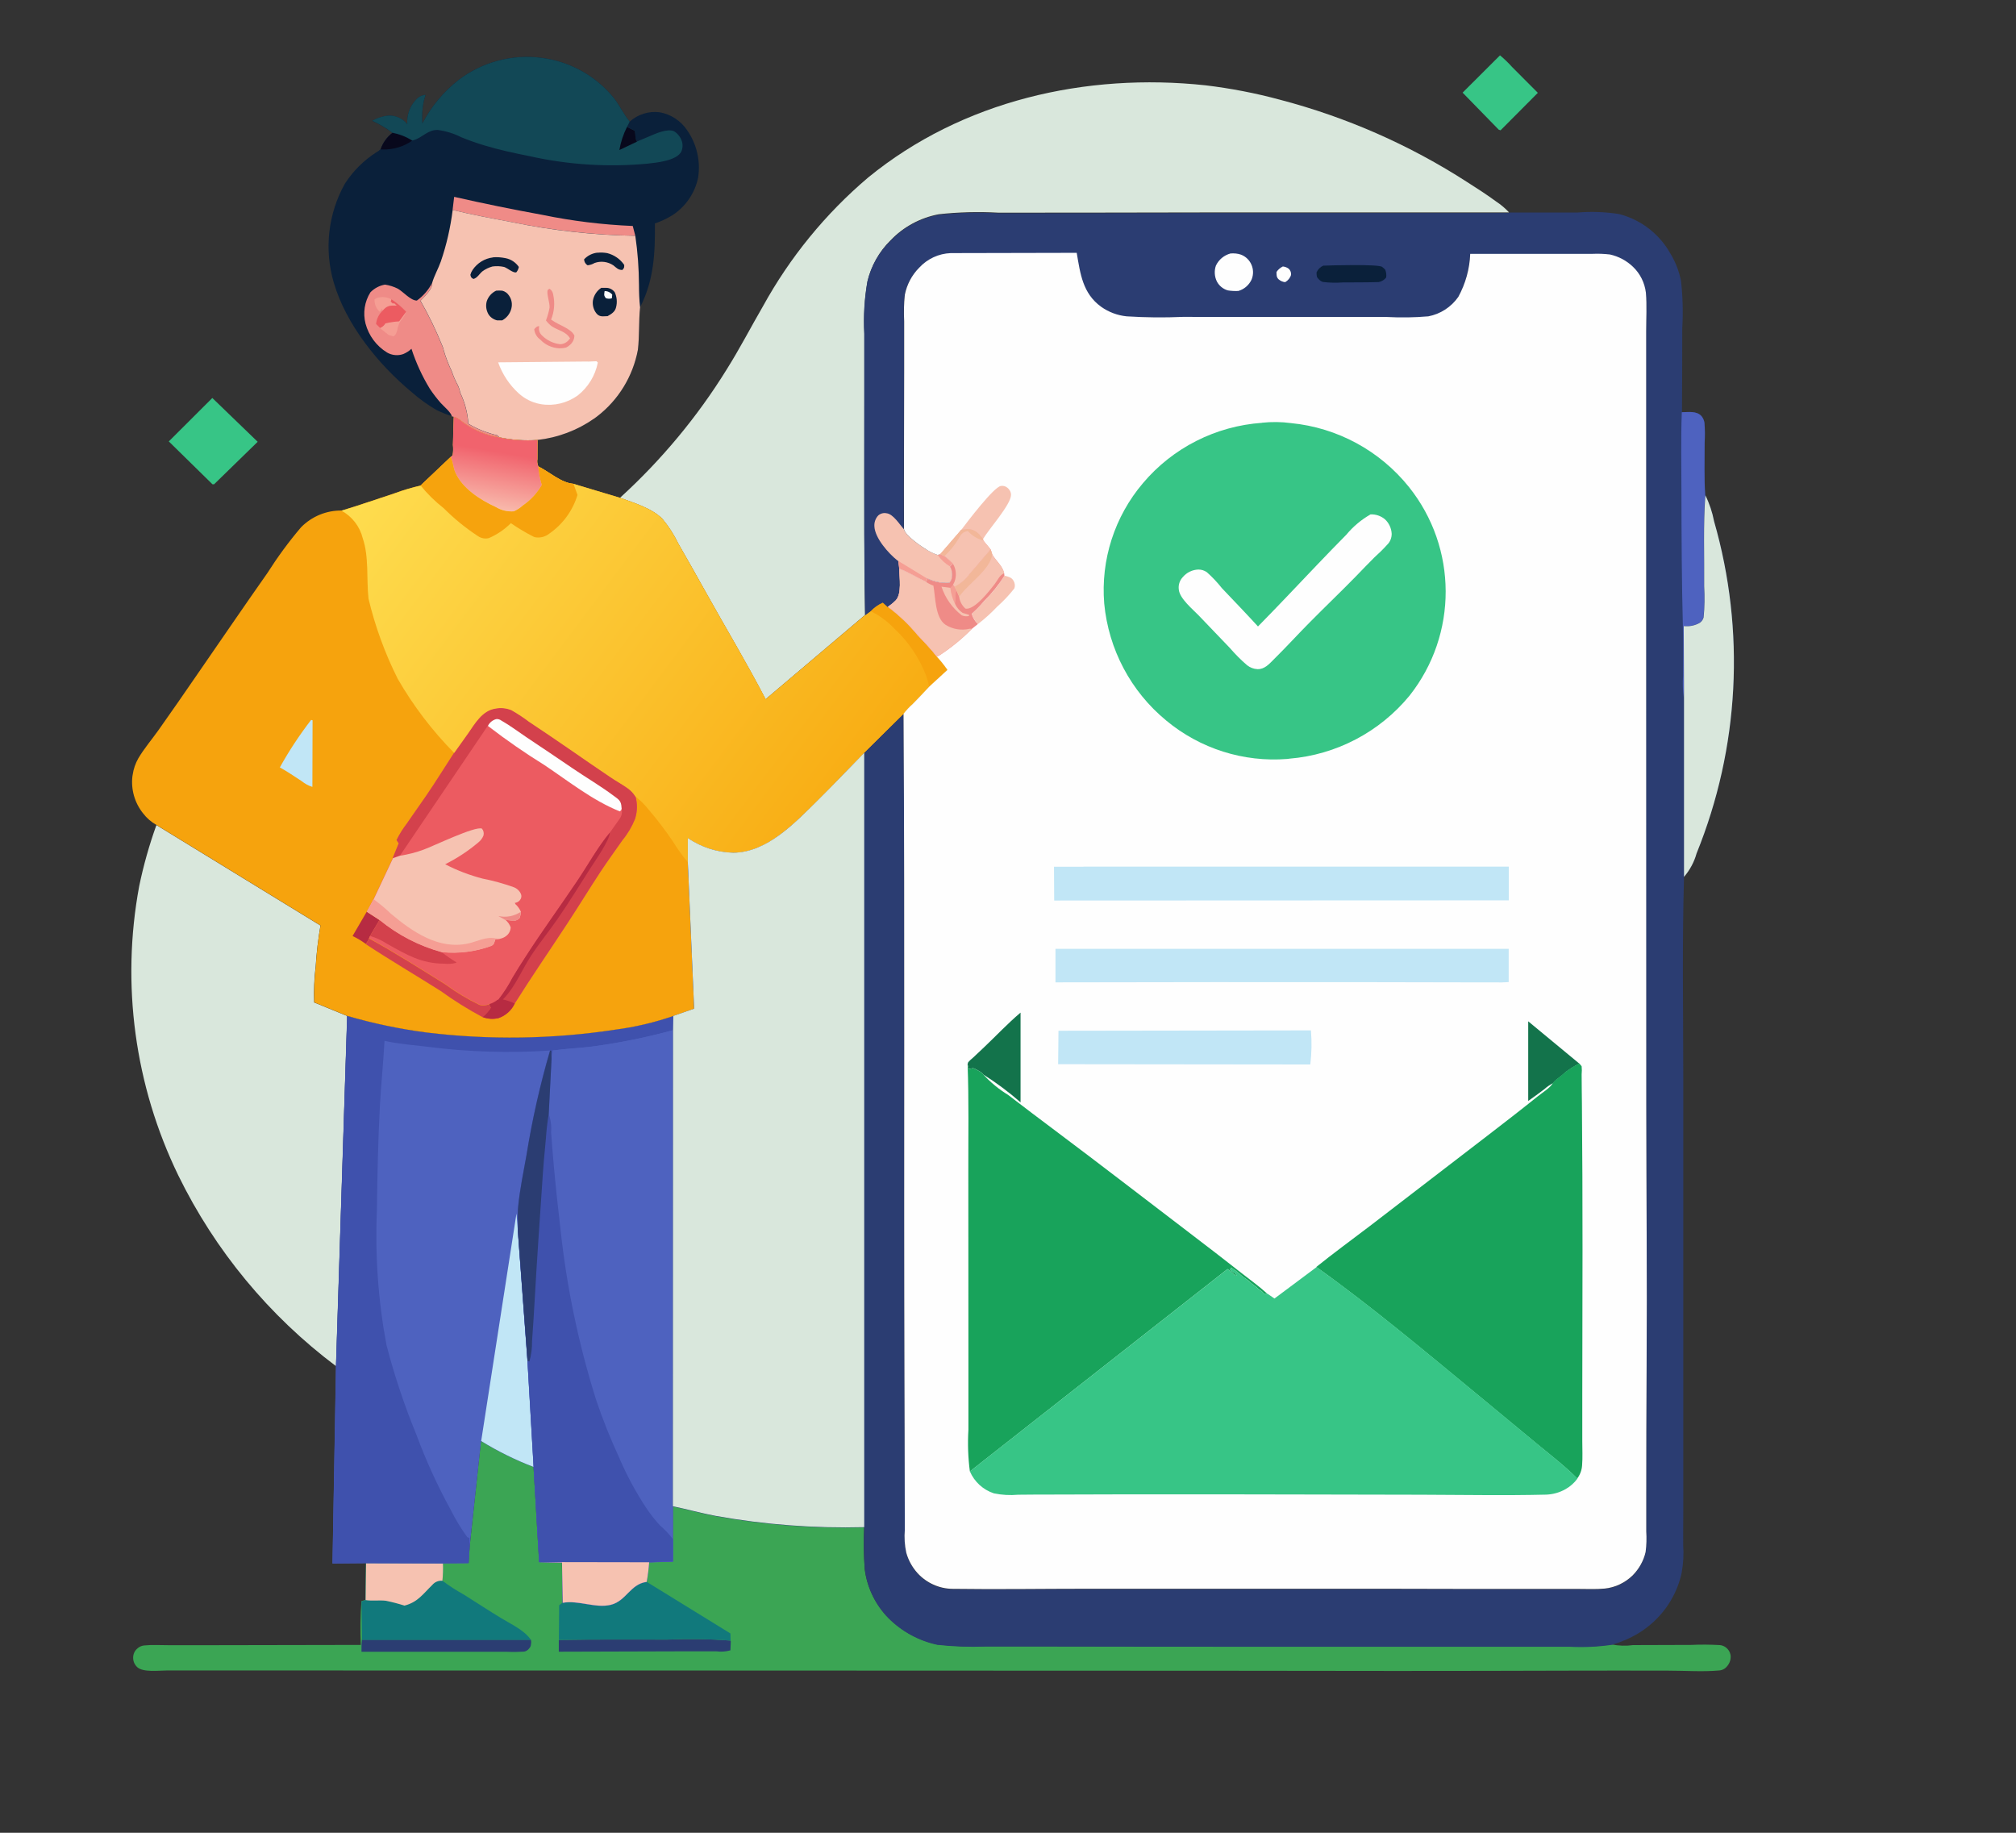
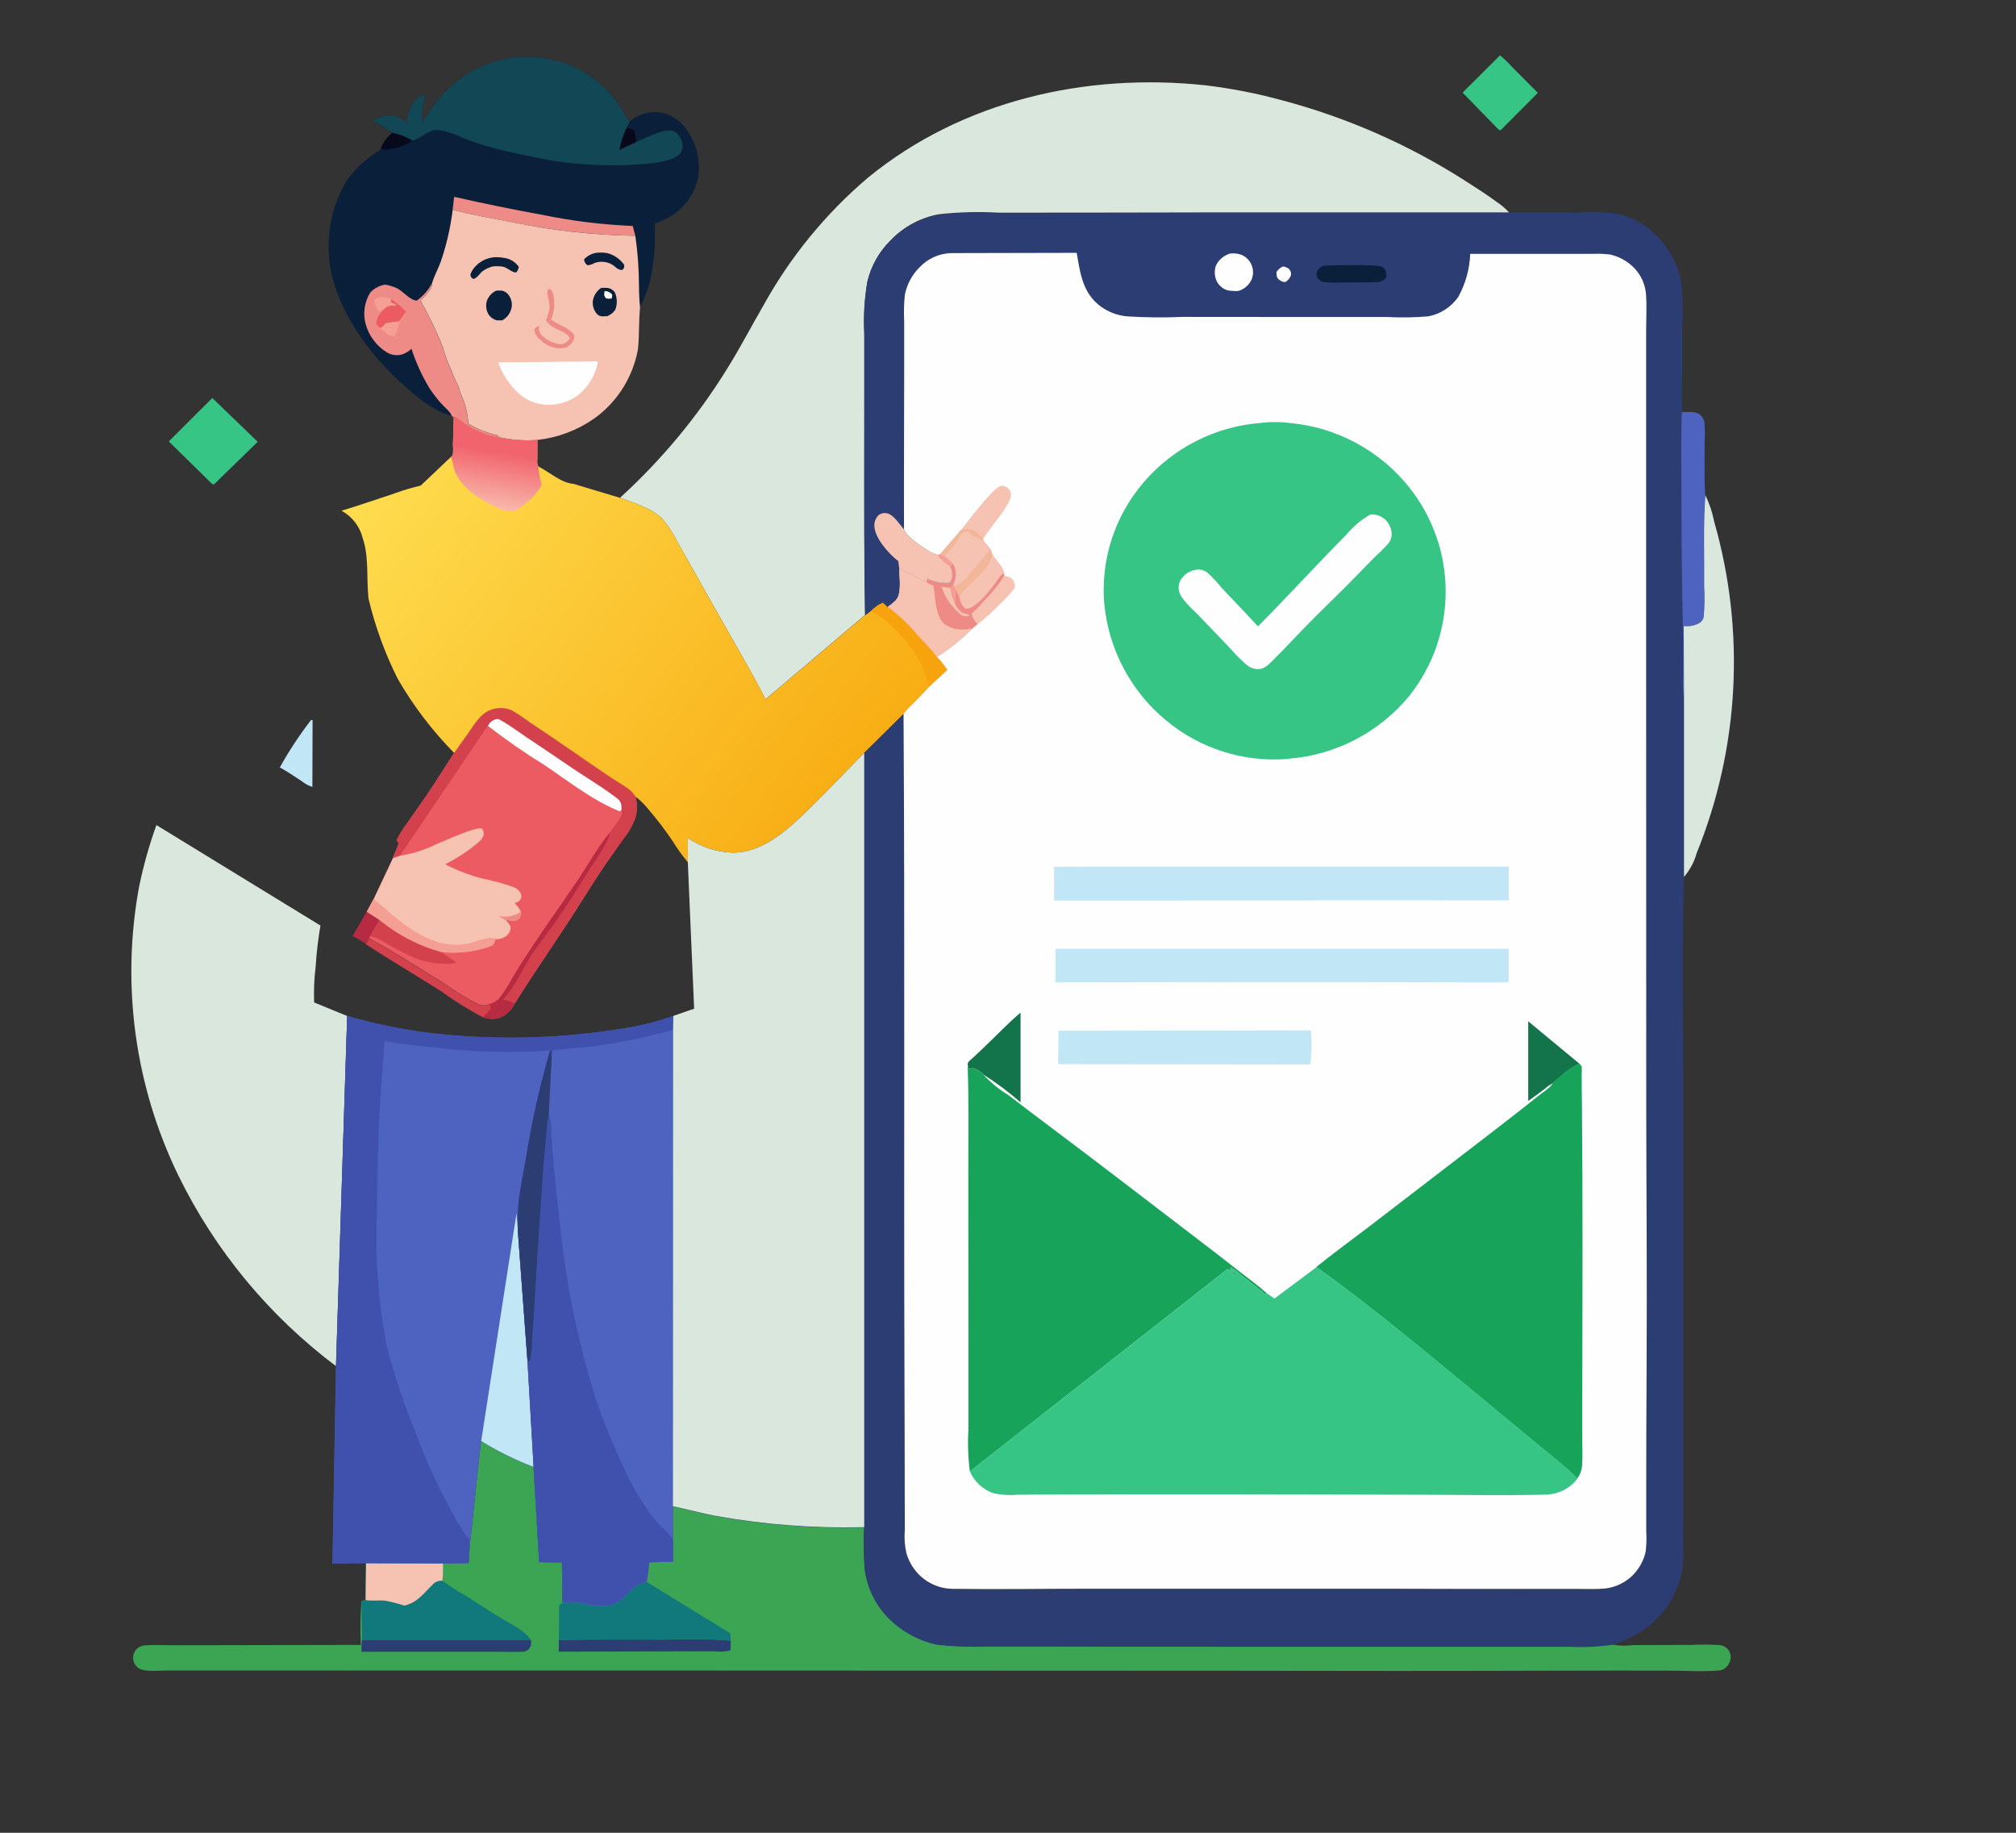
<svg xmlns="http://www.w3.org/2000/svg" id="Layer_1" width="220" height="200" viewBox="0 0 220 200">
  <rect x="0" y="0" width="220" height="200" fill="#333333" stroke="none" />
  <defs>
    <linearGradient id="linear-gradient" x1="-282.04" y1="1064.69" x2="-282.97" y2="1065.2" gradientTransform="translate(18752.04 51827.46) scale(66.14 -48.6)" gradientUnits="userSpaceOnUse">
      <stop offset="0" stop-color="#f8ab11" />
      <stop offset="1" stop-color="#fedc4e" />
    </linearGradient>
    <linearGradient id="linear-gradient-2" x1="-304.84" y1="1081.98" x2="-304.98" y2="1081.13" gradientTransform="translate(3079.98 11204.87) scale(9.92 -10.31)" gradientUnits="userSpaceOnUse">
      <stop offset="0" stop-color="#f1636d" />
      <stop offset="1" stop-color="#fbdfc7" />
    </linearGradient>
  </defs>
  <g id="img">
    <path id="Path_80" d="M163.69,6.04c.47,.39,.91,.81,1.32,1.27,.94,.94,1.88,1.88,2.81,2.82l-4.07,4.09-.2-.07-3.94-4.04,4.08-4.07Z" fill="#37c586" />
    <path id="Path_81" d="M23.17,43.43l4.95,4.78-4.76,4.64h-.17s-4.77-4.68-4.77-4.68l4.75-4.74Z" fill="#37c586" />
    <path id="Path_82" d="M17.06,90.03l17.91,10.97c-.25,1.47-.43,2.95-.52,4.44-.16,1.31-.22,2.63-.17,3.95l3.61,1.48-1.22,38.21c-7.3-5.48-13.2-12.61-17.21-20.81-4.76-9.8-6.26-20.86-4.27-31.57,.47-2.27,1.1-4.5,1.88-6.67Z" fill="#d9e7dc" />
    <path id="Path_83" d="M52.5,157.24c1.81,1.12,3.73,2.07,5.72,2.83l.61,10.39,2.49,.05,.07,4.39c1.73-.31,3.58,.64,5.25,.22,1.69-.42,2.13-2.28,3.91-2.5,.13-.71,.22-1.42,.27-2.14l2.6-.08v-6.04c1.57,.31,3.1,.76,4.67,1.05,5.35,.96,10.78,1.37,16.21,1.23-.07,1.52-.05,3.04,.06,4.55,.25,2.03,1.17,3.93,2.61,5.38,1.46,1.45,3.3,2.45,5.31,2.88,1.73,.19,3.46,.26,5.2,.19,2.43,0,4.86,0,7.29,0,8.13,0,16.27,.01,24.4,.02,8.33,0,16.67,0,25.01,0,2.37,0,4.73,0,7.09,0,1.54,.08,3.08,0,4.61-.21,.77,.15,1.55,.18,2.33,.07,2.11-.01,4.22-.02,6.33-.02,1.05-.05,2.1-.04,3.15,.02,.23,.02,.45,.11,.63,.24,.28,.2,.47,.5,.53,.84,.06,.44-.08,.89-.38,1.23-.21,.27-.53,.44-.88,.46-1.78,.16-3.7,.02-5.49,.02-3.63-.01-7.26-.01-10.89,0-12.55,.04-25.09,.04-37.64,.01-38.45-.02-76.9-.03-115.35-.03-.87,0-2.6,.23-3.24-.36-.28-.26-.45-.62-.45-1.01-.01-.39,.15-.76,.44-1.01,.2-.2,.47-.32,.75-.35,.86-.09,1.78-.03,2.65-.03h4.95s16.05-.03,16.05-.03c-.07-1.59-.05-3.19,.07-4.78l.44-.14,.05-4.03,8.4,.02,2.81-.02,.12-1.88,1.23-11.45Z" fill="#3ba554" />
    <path id="Path_84" d="M60.99,178.96c3.95-.07,7.9-.04,11.84-.04,2.3-.1,4.6-.07,6.9,.11l.02,.09-.04,.97c-.5,.14-1.01,.18-1.52,.11h-3.51c-4.57,.01-9.13,.02-13.7,.04v-1.26Z" fill="#2b3d72" />
    <path id="Path_85" d="M39.5,178.93h18.43s.04,.24,.04,.24c-.04,.38-.01,.5-.28,.78-.13,.15-.31,.25-.5,.28-.61,.04-1.22,.05-1.83,.02-1.21,0-2.41,0-3.62,0h-12.29c-.01-.44,0-.87,.05-1.31Z" fill="#2b3d72" />
    <path id="Path_86" d="M61.4,174.89c1.73-.31,3.58,.64,5.25,.22,1.69-.42,2.13-2.28,3.91-2.5l9.15,5.64,.02,.77c-2.3-.17-4.6-.21-6.9-.11-3.95,0-7.9-.03-11.84,.04l.03-3.78,.38-.29Z" fill="#11797c" />
    <path id="Path_87" d="M39.94,170.57l8.4,.02c.03,.64,0,1.28-.06,1.91,.74,.56,1.53,1.06,2.34,1.51,1.36,.86,2.71,1.74,4.09,2.58,1.08,.66,2.5,1.29,3.23,2.36h-18.43s-.06-4.2-.06-4.2l.44-.14,.05-4.04Z" fill="#11797c" />
    <path id="Path_88" d="M39.94,170.57l8.4,.02c.03,.64,0,1.28-.06,1.91-.42-.04-.83,.13-1.1,.45-1.02,.99-1.59,1.89-3.04,2.26-.67-.21-1.35-.39-2.04-.53-.72-.08-1.48,.04-2.2-.07l.05-4.04Z" fill="#f6c2b1" />
    <path id="Path_91" d="M46.09,13.48c.96-1.85,2.31-3.47,3.96-4.76,2.58-1.96,5.83-2.83,9.04-2.41,3.09,.39,5.91,1.95,7.88,4.36,.63,.8,1.05,1.73,1.68,2.51l.07,.09c.89-.8,2.08-1.17,3.27-1.02,1.23,.22,2.31,.93,3,1.97,1.04,1.49,1.47,3.33,1.2,5.13-.34,1.69-1.35,3.18-2.79,4.12-.61,.38-1.25,.68-1.93,.91,.03,3.23-.11,6.22-1.62,9.15-.16,1.54-.06,3.11-.24,4.63-.54,2.89-2.12,5.48-4.45,7.27l-.33,.24c-1.83,1.28-3.96,2.08-6.18,2.33-1.4,.1-2.8,0-4.16-.29-1.34-.21-2.62-.72-3.73-1.49-.42-.27-.74-.66-1.24-.75l-.21-.06c-.59-.18-1.15-.41-1.7-.68-.96-.56-1.87-1.22-2.7-1.95-3.64-3.03-7.14-7.35-8.49-11.95-1.06-3.62-.62-7.51,1.22-10.79,.88-1.37,2.05-2.54,3.43-3.42,.17-.09,.33-.21,.47-.35,.24-.71,.69-1.33,1.28-1.78-.68-.51-1.42-.95-2.2-1.3,.56-.33,1.18-.52,1.82-.57,.78-.02,1.52,.33,2.01,.94-.08-.96,.25-1.91,.9-2.62,.27-.34,.66-.55,1.09-.58l-.19,.65c-.17,.81-.22,1.63-.16,2.45Z" fill="#0a203a" />
    <path id="Path_92" d="M42.81,14.5c.77,.14,1.51,.43,2.17,.85-.92,.64-2.02,.98-3.15,.96h-.18s-.11-.02-.11-.02c.24-.71,.69-1.33,1.28-1.78Z" fill="#08081c" />
    <path id="Path_93" d="M49.56,21.48c3.21,.73,6.41,1.38,9.65,1.97,3.24,.67,6.53,1.07,9.84,1.21l.28,1.07c-4.53-.08-9.04-.58-13.48-1.49-2.17-.41-4.31-.8-6.46-1.33l.17-1.42Z" fill="#ef8b87" />
    <path id="Path_94" d="M42.02,31.06c.48,.07,.95,.22,1.39,.44,.59,.33,1.4,1.3,2.08,1.3,.7-.5,1.27-1.16,1.66-1.92,.04,.54-.43,1.05-.77,1.43l-.5,.52c.9,1.57,1.69,3.21,2.37,4.89l.07,.18c.05,.1,.08,.21,.09,.32,.23,.8,.53,1.57,.89,2.32,.17,.51,.38,1,.64,1.48,.13,.26,.22,.54,.27,.83,.51,1.06,.82,2.22,.89,3.4,.59,.35,1.22,.65,1.87,.88,.41,.15,.84,.28,1.27,.37l.24,.23c-1.34-.21-2.62-.72-3.73-1.49-.42-.27-.74-.66-1.24-.75l-.21-.06c-.05-.41-.89-1.1-1.2-1.45-.43-.49-.83-1.01-1.19-1.55-.84-1.37-1.51-2.84-2.01-4.37-.26,.25-.57,.44-.9,.58-.58,.2-1.23,.14-1.76-.17-1.16-.71-2-1.84-2.35-3.15-.3-1.16-.11-2.4,.53-3.42,.43-.44,.99-.74,1.59-.84Z" fill="#ef8b87" />
    <path id="Path_95" d="M41.77,33.88l-.09-.2c-.06,.13-.14,.24-.25,.33-.38-.34-.58-.83-.56-1.34,.11-.08,.23-.14,.35-.18l.1-.02c.47-.11,.97-.04,1.39,.2l-.08,.26,.21,.2,.17-.02,.28,.26c-.61,0-.97-.05-1.41,.4l-.12,.13Z" fill="#f59e94" />
    <path id="Path_96" d="M43.55,35.06l.76-1.04c-.17,.57-.53,.81-.76,1.3-.1,.26-.17,.52-.22,.79-.12,.3-.11,.41-.39,.6l-.52-.15-.97-.77c.21-.09,.39-.23,.52-.41l.05-.09c.5-.12,1-.2,1.51-.23Z" fill="#f59e94" />
    <path id="Path_97" d="M42.72,32.66c.59,.39,1.12,.84,1.6,1.36l-.76,1.04c-.51,.04-1.02,.11-1.51,.23l-.05,.09c-.13,.18-.31,.32-.52,.41l-.44-.44c.06-.57,.32-1.09,.74-1.47l.12-.13c.44-.45,.8-.41,1.41-.4l-.28-.26-.17,.02-.21-.2,.07-.26Z" fill="#ec5b61" />
    <path id="Path_98" d="M46.09,13.48c.96-1.85,2.31-3.47,3.96-4.76,2.58-1.96,5.83-2.83,9.04-2.41,3.09,.39,5.91,1.95,7.88,4.36,.63,.8,1.05,1.73,1.68,2.51l.07,.09-.3,.58,.81,.39c.18,.46,0,.76,.27,1.21l1.28-.54c.73-.31,2.03-.93,2.79-.58,.39,.24,.68,.62,.83,1.05,.13,.38,.11,.79-.05,1.16-.51,1-2.7,1.21-3.71,1.32-4.32,.4-8.67,.12-12.9-.83-1.64-.33-3.26-.67-4.87-1.16-.86-.26-1.69-.55-2.52-.89-.81-.41-1.68-.68-2.58-.8-1.1-.03-1.67,.84-2.62,1.11l-.16,.04c-.66-.42-1.4-.71-2.17-.85-.68-.51-1.42-.95-2.2-1.3,.56-.33,1.18-.52,1.82-.57,.78-.02,1.52,.33,2.01,.94-.08-.96,.25-1.91,.9-2.62,.27-.34,.66-.55,1.09-.58l-.19,.65c-.17,.81-.22,1.63-.16,2.46Z" fill="#124856" />
    <path id="Path_99" d="M68.43,13.86l.81,.39c.18,.46,0,.76,.27,1.21l-1.92,.91c.15-.87,.43-1.72,.83-2.51Z" fill="#08081c" />
    <path id="Path_100" d="M49.39,22.91c2.15,.53,4.29,.92,6.46,1.33,4.44,.92,8.95,1.42,13.48,1.49,.26,1.78,.39,3.58,.4,5.38,0,.81,.03,1.62,.12,2.43-.16,1.54-.06,3.11-.24,4.63-.54,2.89-2.12,5.48-4.45,7.27l-.33,.24c-1.83,1.28-3.96,2.08-6.18,2.33-1.4,.1-2.8,0-4.16-.29l-.24-.23c-.43-.09-.85-.22-1.27-.37-.65-.23-1.28-.52-1.87-.88-.07-1.18-.38-2.34-.89-3.4-.05-.29-.14-.57-.27-.83-.26-.47-.47-.97-.64-1.48-.36-.75-.66-1.52-.89-2.32-.01-.11-.04-.22-.09-.32l-.07-.18c-.68-1.68-1.47-3.31-2.37-4.89l.5-.52c.35-.39,.81-.89,.77-1.43,.22-.78,.67-1.55,.94-2.32,.63-1.83,1.06-3.73,1.3-5.65Z" fill="#f6c2b1" />
    <path id="Path_101" d="M65.2,27.58c.35-.04,.71-.02,1.06,.04,.76,.19,1.42,.65,1.86,1.29,0,.32,0,.31-.2,.55-.47,0-.63-.22-.98-.5-.61-.41-1.37-.51-2.06-.26-.23,.14-.49,.22-.76,.25-.23-.14-.37-.38-.38-.65,.38-.41,.9-.67,1.46-.73Z" fill="#0a203a" />
    <path id="Path_102" d="M53.8,28.08c.45-.04,.91,0,1.36,.09,.59,.11,1.12,.46,1.46,.96-.04,.21-.13,.41-.27,.58-.31,.13-.97-.46-1.34-.58-.42-.09-.85-.11-1.27-.05-.4,.11-.78,.29-1.11,.54-.31,.26-.56,.73-.97,.82-.26-.16-.25-.15-.33-.45,.05-.19,.13-.37,.24-.53,.51-.76,1.32-1.26,2.23-1.37Z" fill="#0a203a" />
    <path id="Path_103" d="M59.58,34.97c.17-.45,.3-.91,.39-1.38,.05-.53-.35-1.52-.2-1.93,.03-.08,.14-.1,.2-.15,.22,.14,.37,.38,.4,.65,.2,.91,.12,1.85-.23,2.71l.1,.07c.67,.51,2.09,.9,2.44,1.68,0,.43-.22,.83-.57,1.09-.1,.08-.21,.16-.33,.21-.24,.07-.49,.09-.73,.09-.8-.03-1.56-.38-2.1-.96-.37-.26-.61-.68-.65-1.13,.2-.2,.24-.3,.53-.34v.12c-.06,.33,.06,.67,.31,.9,.53,.53,1.22,.87,1.97,.96,.41,0,.78-.21,1.02-.54l.08-.09c-.48-.8-1.3-.85-2.02-1.34-.23-.18-.43-.38-.6-.61Z" fill="#ef8b87" />
    <path id="Path_104" d="M65.63,31.41h.52c.37,0,.72,.18,.94,.49,.23,.51,.28,1.09,.14,1.63-.11,.5-.52,.74-.93,.97l-.53,.02c-.27,.01-.53-.11-.69-.33-.31-.39-.44-.89-.38-1.38,.1-.58,.43-1.09,.93-1.41Z" fill="#0a203a" />
    <path id="Path_105" d="M65.98,31.76c.32,0,.63,.14,.83,.39l-.04,.4c-.22,.07-.46,.06-.67-.02-.23-.33-.17-.38-.12-.77Z" fill="#fefefe" />
    <path id="Path_106" d="M54.14,31.72c.22-.02,.44-.02,.67,0,.31,.08,.57,.27,.74,.54,.29,.41,.38,.93,.25,1.42-.14,.55-.5,1.01-1,1.28h-.55c-.38-.09-.72-.32-.93-.64-.26-.43-.34-.96-.2-1.45,.17-.51,.54-.92,1.02-1.15Z" fill="#0a203a" />
    <path id="Path_107" d="M64.15,39.46l.94-.04,.15,.14c-.28,1.43-1.06,2.7-2.2,3.6-1.15,.82-2.57,1.17-3.97,.95l-.16-.03c-.86-.16-1.66-.57-2.31-1.16-1.01-.92-1.78-2.08-2.24-3.38l9.8-.09Z" fill="#fefefe" />
    <path id="Path_108" d="M67.66,54.32c4.51-4.11,8.44-8.83,11.65-14.02,1.41-2.24,2.62-4.59,3.95-6.88,2.94-5.34,6.83-10.11,11.48-14.05,10.27-8.39,23.77-11.46,36.82-10.06,2.74,.33,5.45,.85,8.11,1.57,7.25,1.9,14.15,4.93,20.44,8.99,1.07,.68,2.14,1.37,3.16,2.12,.52,.34,.99,.74,1.41,1.19-14.74,.01-29.49-.02-44.23,.02-3.82,0-7.64,.01-11.46,.01-2.18-.12-4.37-.07-6.55,.17-2.01,.38-3.85,1.37-5.26,2.85-1.24,1.22-2.1,2.76-2.51,4.45-.33,1.88-.44,3.8-.34,5.71,0,2.18,0,4.37,0,6.55,.01,6.8-.04,13.61,.03,20.41l.05,3.75-10.87,9.21c-2.03-3.92-4.3-7.7-6.45-11.55-1.02-1.82-2.03-3.64-3.08-5.45-.47-.97-1.05-1.88-1.74-2.7-1.16-1.16-3.12-1.74-4.62-2.29Z" fill="#d9e7dc" />
    <path id="Path_109" d="M37.89,110.87c2.83,.82,5.73,1.42,8.65,1.81,6.84,.83,13.77,.73,20.58-.31,2.17-.28,4.3-.78,6.36-1.5l-.03,1.55-.02,51.96v6.04l-2.6,.08c-.05,.72-.14,1.43-.27,2.14-1.78,.22-2.22,2.08-3.91,2.5-1.67,.41-3.52-.53-5.25-.22l-.07-4.39-2.49-.05-.61-10.39c-1.99-.76-3.91-1.71-5.73-2.83l-1.24,11.44-.12,1.88-2.8,.02-8.4-.02-3.65,.03,.38-21.52,1.22-38.21Z" fill="#4e62bf" />
    <path id="Path_110" d="M56.36,132.43l.16,1.94,1.05,14.16,.67,11.55c-1.99-.76-3.91-1.71-5.73-2.83l3.85-24.82Z" fill="#c1e6f6" />
    <path id="Path_111" d="M37.89,110.87c2.83,.82,5.73,1.42,8.65,1.81,6.84,.83,13.77,.73,20.58-.31,2.17-.28,4.3-.78,6.36-1.5l-.03,1.55c-2.9,.79-5.85,1.39-8.83,1.79-1.43,.18-2.9,.23-4.32,.43l-.12,.9-.03-.84-.13-.06c-4.42,.29-8.86,.16-13.26-.4-1.59-.19-3.24-.31-4.8-.66-.12,2.35-.37,4.69-.5,7.04-.2,3.8-.28,7.63-.33,11.44-.21,4.94,.14,9.89,1.05,14.74,.87,3.34,1.97,6.62,3.28,9.81,1.04,2.81,2.29,5.53,3.73,8.16,.52,1.04,1.12,2.03,1.8,2.97l.23,.09,.03,.87-.12,1.88-2.8,.02-8.4-.02-3.65,.03,.38-21.52,1.22-38.21Z" fill="#3f51ad" />
    <path id="Path_112" d="M73.46,112.41l-.02,51.96v6.04l-2.6,.08c-.05,.72-.14,1.43-.27,2.14-1.78,.22-2.22,2.08-3.91,2.5-1.67,.41-3.52-.53-5.25-.22l-.08-4.39-2.49-.05-.61-10.39-.67-11.55-1.05-14.16c.04-.9-.06-1.8,.03-2.7,.18-1.87,.58-3.76,.91-5.62,.62-3.86,1.49-7.67,2.58-11.42l.13,.06,.03,.84,.12-.9c1.42-.2,2.89-.25,4.32-.43,2.98-.4,5.93-.99,8.82-1.79Z" fill="#4e62bf" />
    <path id="Path_113" d="M60.03,114.62l.13,.06,.03,.84-.31,6.05c.23,.63,.32,1.3,.26,1.97,.1,1.24,.18,2.48,.3,3.72,.21,2.31,.46,4.62,.73,6.92,.68,6.34,1.99,12.59,3.91,18.66,.71,2.1,1.54,4.17,2.47,6.18,.83,1.95,1.84,3.83,3.01,5.59,.44,.65,.92,1.26,1.45,1.84,.53,.45,1.01,.96,1.43,1.51v2.43l-2.6,.08c-.05,.72-.14,1.43-.27,2.14-1.78,.22-2.22,2.08-3.91,2.5-1.67,.41-3.52-.53-5.25-.22l-.08-4.39-2.49-.05-.61-10.39-.67-11.55-1.05-14.16c.04-.9-.06-1.8,.03-2.7,.18-1.87,.58-3.76,.91-5.62,.62-3.86,1.48-7.68,2.57-11.43Z" fill="#3f51ad" />
-     <path id="Path_114" d="M58.84,170.46l12,.02c-.05,.72-.14,1.43-.27,2.14-1.78,.22-2.22,2.08-3.91,2.5-1.67,.41-3.52-.53-5.25-.22l-.08-4.39-2.49-.05Z" fill="#f6c2b1" />
    <path id="Path_115" d="M60.03,114.62l.13,.06,.03,.84-.31,6.05c-.15,.89-.25,1.8-.31,2.7-.16,1.62-.3,3.24-.4,4.86-.29,4.23-.58,8.46-.82,12.69-.09,1.51-.17,3.03-.29,4.54,.01,.75-.08,1.49-.29,2.21l-.2-.05-1.05-14.16c.04-.9-.06-1.8,.03-2.7,.18-1.87,.58-3.76,.91-5.62,.62-3.86,1.48-7.67,2.58-11.42Z" fill="#2b3d72" />
-     <path id="Path_116" d="M49.52,45.49c.5,.09,.82,.48,1.24,.75,1.12,.77,2.39,1.28,3.73,1.49,1.37,.3,2.77,.39,4.17,.29,0,.69,0,1.39-.01,2.08-.05,.27-.01,.55,.1,.8,1.21,.6,2.49,1.8,3.84,1.9l5.07,1.52c1.5,.55,3.46,1.13,4.62,2.29,.69,.82,1.27,1.73,1.74,2.7,1.04,1.81,2.06,3.63,3.08,5.45,2.15,3.85,4.43,7.64,6.46,11.55l10.87-9.2,.59-.44c.38-.4,.84-.72,1.34-.95l.55,.49c1.19,.89,2.27,1.91,3.22,3.06,.71,.77,1.49,1.54,2.12,2.38,.42,.45,.81,.94,1.16,1.45l-1.98,1.83c-.6,.64-1.2,1.27-1.81,1.9-.37,.32-.7,.68-1,1.07l-4.3,4.25c-1.7,1.74-3.37,3.51-5.1,5.21-2.45,2.41-5.47,5.65-9.18,5.69-1.77-.05-3.49-.6-4.96-1.59v2.64s.68,15.97,.68,15.97l-2.27,.79c-2.06,.72-4.2,1.22-6.36,1.5-6.81,1.04-13.74,1.14-20.58,.31-2.93-.38-5.82-.99-8.65-1.81l-3.61-1.48c-.04-1.32,.02-2.64,.17-3.95,.09-1.49,.26-2.97,.52-4.44l-17.91-10.97c-.57-.32-1.06-.75-1.46-1.27-.91-1.14-1.33-2.59-1.16-4.04l.03-.17c.09-.63,.3-1.24,.62-1.8,.62-1.05,1.48-2.06,2.19-3.06,1.42-2,2.82-4.03,4.21-6.05,2.56-3.7,5.09-7.42,7.68-11.1,1.11-1.75,2.33-3.41,3.67-4.99,1.17-1.19,2.77-1.85,4.43-1.83,1.95-.58,3.88-1.27,5.82-1.9,.92-.34,1.87-.62,2.82-.84l3.3-3.13c.07-.07,.17-.12,.2-.21,.05-.36,.06-.73,.03-1.1,.03-1,.06-2.01,.09-3.03Z" fill="#f6a30d" />
    <path id="Path_117" d="M38.47,102.15l1.55-2.66,1.4,.91-1.03,1.74-.12,.25c-.08,.23-.21,.43-.36,.61-.45-.33-.93-.62-1.44-.86Z" fill="#b72b42" />
    <path id="Path_118" d="M30.54,83.74c1-1.81,2.15-3.54,3.41-5.18l.16,.04-.02,7.27c-.43-.13-.82-.35-1.17-.63-.79-.51-1.56-1.05-2.39-1.5Z" fill="#c1e6f6" />
    <path id="Path_119" d="M40.26,102.4c2.87,1.57,5.57,3.3,8.35,5.03,1.17,.86,2.42,1.61,3.73,2.24,.31,.08,.64,.06,.95-.04l.1-.03,.18,.39c-.24,.38-.55,.73-.9,1.01-1.59-.85-3.12-1.8-4.58-2.86-2.72-1.72-5.5-3.35-8.19-5.12,.16-.18,.28-.39,.37-.62Z" fill="#d3414c" />
    <path id="Path_120" d="M49.57,82.15c.5-.7,1.01-1.41,1.51-2.12,.75-1.07,1.54-2.48,2.96-2.71,.57-.11,1.16-.06,1.71,.14l.11,.05c.65,.37,1.27,.78,1.86,1.23,1.48,.98,2.96,1.98,4.42,2.99,1.48,1.02,2.96,2.05,4.45,3.05,.64,.43,1.33,.8,1.96,1.26,.32,.24,.59,.53,.8,.87,.21,.77,.21,1.59-.02,2.35l-.04,.13c-.34,.83-.8,1.61-1.37,2.3-.8,1.14-1.61,2.26-2.38,3.42-1.24,1.88-2.41,3.81-3.65,5.69-1.9,2.9-3.87,5.76-5.71,8.69-.34,.75-.99,1.33-1.77,1.6-.57,.14-1.18,.1-1.73-.11,.35-.29,.66-.63,.9-1.01l-.18-.39-.1,.03c-.3,.11-.63,.12-.95,.04-1.31-.63-2.56-1.38-3.73-2.24-2.78-1.73-5.48-3.46-8.35-5.03l.12-.25,1.03-1.74-1.4-.9,.74-1.37,2.1-4.46,.66-1.62-.24-.35c.31-.63,.69-1.24,1.12-1.8,.7-1.02,1.42-2.03,2.13-3.06,1.05-1.54,2.02-3.13,3.04-4.68Z" fill="#ec5b61" />
    <path id="Path_121" d="M41.41,100.4c2,1.63,4.31,2.83,6.8,3.51,.51,.4,1.05,.77,1.61,1.11l-.09,.06c-.41,.1-.84,.13-1.26,.08-2.5-.01-4.1-.98-6.22-2.16-.58-.38-1.21-.67-1.87-.86l1.03-1.74Z" fill="#d3414c" />
    <path id="Path_122" d="M49.57,82.15c.5-.7,1.01-1.41,1.51-2.12,.75-1.07,1.54-2.48,2.96-2.71,.57-.11,1.16-.06,1.71,.14l.11,.05c.65,.37,1.27,.78,1.86,1.23,1.48,.98,2.96,1.98,4.42,2.99,1.48,1.02,2.96,2.05,4.45,3.05,.64,.43,1.33,.8,1.96,1.26,.32,.24,.59,.53,.8,.87,.21,.77,.21,1.59-.02,2.35l-.04,.13c-.34,.83-.8,1.61-1.37,2.3-.8,1.14-1.61,2.26-2.38,3.42-1.24,1.88-2.41,3.81-3.65,5.69-1.9,2.9-3.87,5.76-5.71,8.69-.34,.75-.99,1.33-1.77,1.6-.57,.14-1.18,.1-1.73-.11,.35-.29,.66-.63,.9-1.01l-.18-.39c.32-.1,.62-.25,.88-.46l.12-.05c.59-.75,1.11-1.56,1.55-2.41,.46-.78,.95-1.54,1.44-2.3,1.79-2.78,3.75-5.47,5.6-8.22,1.17-1.73,2.22-3.67,3.56-5.28l1.05-1.48c.25-.33,.33-.75,.23-1.15-.09,.23-.02,.13-.21,.28-2.96-1.19-5.56-3.27-8.2-5.04-2.13-1.32-4.2-2.75-6.18-4.28l-9.58,14.16-.81,.29,.66-1.62-.24-.35c.31-.63,.69-1.24,1.12-1.8,.7-1.02,1.42-2.03,2.13-3.06,1.06-1.54,2.03-3.13,3.05-4.69Z" fill="#d3414c" />
    <path id="Path_123" d="M66.54,90.88c.01,.77-1.61,3.09-2.07,3.8-1.21,1.89-2.38,3.81-3.66,5.65-.92,1.33-1.95,2.58-2.84,3.94-.98,1.49-1.71,3.33-2.94,4.64l-.16,.15c.45,.1,.88,.25,1.3,.44-.34,.75-.99,1.33-1.77,1.6-.57,.14-1.18,.1-1.73-.11,.35-.29,.66-.63,.9-1.01l-.18-.39c.32-.1,.62-.25,.88-.46l.12-.05c.59-.75,1.11-1.56,1.55-2.41,.46-.78,.95-1.54,1.44-2.3,1.79-2.78,3.75-5.47,5.6-8.22,1.17-1.73,2.22-3.67,3.56-5.28Z" fill="#b72b42" />
    <path id="Path_124" d="M53.24,79.22c.18-.37,.51-.64,.91-.75,.2-.02,.4,.04,.56,.16,.95,.54,1.86,1.23,2.77,1.84,1.65,1.11,3.32,2.21,4.96,3.34,1.49,1.02,3.09,1.95,4.53,3.03,.41,.31,.76,.49,.83,1.03l.04,.39c-.09,.23-.02,.13-.21,.28-2.96-1.19-5.56-3.27-8.2-5.04-2.13-1.32-4.2-2.75-6.18-4.28Z" fill="#fefefe" />
    <path id="Path_125" d="M43.66,93.38c.88-.14,1.75-.36,2.58-.67,1.06-.38,5.61-2.59,6.35-2.29,.18,.21,.24,.49,.17,.76-.12,.29-.31,.55-.55,.74-1.11,.94-2.33,1.74-3.63,2.39,1.3,.68,2.68,1.2,4.1,1.57,1.14,.22,2.27,.54,3.37,.93,.36,.13,.65,.4,.8,.75,.07,.17,.06,.36-.02,.52-.11,.22-.3,.37-.54,.43h-.11c.09,.21,.02,.11,.2,.28,.19,.21,.35,.44,.46,.7,0,.25-.06,.5-.16,.73-.43,.33-.59,.27-1.13,.2l-.39-.04c.26,.22,.46,.5,.57,.82-.02,.38-.2,.73-.51,.95-.17,.13-.37,.22-.57,.27l-.61,.11c-.09,.31-.1,.53-.42,.68-1.72,.63-3.55,.86-5.37,.68-2.49-.68-4.8-1.87-6.8-3.51l-1.4-.9,.74-1.37,2.1-4.46,.8-.28Z" fill="#f6c2b1" />
    <path id="Path_126" d="M56.82,99.5c0,.25-.06,.5-.16,.73-.43,.33-.59,.27-1.13,.2l-.39-.04-.76-.43c.85,.19,1.73,.02,2.45-.46Z" fill="#ef8b87" />
    <path id="Path_127" d="M40.02,99.5l.74-1.37,.08,.05c.64,.47,1.25,.98,1.82,1.53,2.33,1.96,5.23,3.97,8.46,3.24,1.04-.24,1.89-.76,2.98-.55l.53,.04-.61,.11c-.09,.31-.1,.53-.42,.68-1.72,.63-3.55,.86-5.37,.68-2.49-.68-4.8-1.87-6.8-3.51l-1.4-.91Z" fill="#f59e94" />
    <path id="Path_128" d="M49.52,45.49c.5,.09,.82,.48,1.24,.75,1.12,.77,2.39,1.28,3.73,1.49,1.37,.3,2.77,.39,4.16,.29,0,.69,0,1.39-.01,2.08-.05,.27-.01,.55,.1,.8,1.21,.6,2.49,1.8,3.84,1.9l5.07,1.52c1.5,.55,3.46,1.13,4.62,2.29,.69,.82,1.27,1.73,1.74,2.7,1.04,1.81,2.06,3.63,3.08,5.45,2.15,3.85,4.43,7.64,6.46,11.55l10.87-9.2,.59-.44c.38-.4,.84-.72,1.34-.95l.55,.49c1.19,.89,2.27,1.91,3.22,3.06,.71,.77,1.49,1.54,2.12,2.38,.42,.45,.81,.94,1.16,1.45l-1.98,1.83c-.6,.64-1.2,1.27-1.81,1.9-.37,.32-.7,.68-1,1.07l-4.3,4.25c-1.7,1.74-3.37,3.51-5.1,5.21-2.45,2.41-5.47,5.65-9.18,5.69-1.77-.05-3.49-.6-4.96-1.59v2.64c-.61-.73-1.17-1.5-1.66-2.31-.81-1.2-1.69-2.35-2.63-3.45-.42-.53-.9-1.01-1.44-1.42-.21-.34-.48-.63-.8-.87-.63-.45-1.32-.82-1.96-1.26-1.49-1-2.97-2.03-4.45-3.05-1.47-1.01-2.94-2.01-4.42-2.99-.59-.45-1.22-.86-1.86-1.23l-.11-.05c-.54-.21-1.14-.26-1.71-.14-1.42,.23-2.21,1.63-2.96,2.71-.5,.71-1,1.41-1.51,2.12-2.39-2.42-4.46-5.14-6.16-8.09-1.4-2.79-2.47-5.73-3.19-8.76v-.03c-.23-2.12,.07-4.52-.63-6.56-.32-1.28-1.16-2.36-2.31-2.99,1.95-.58,3.88-1.27,5.82-1.9,.92-.34,1.87-.62,2.82-.84l3.3-3.13c.07-.07,.17-.12,.2-.21,.05-.36,.06-.73,.02-1.1,.04-1.01,.06-2.02,.09-3.04Z" fill="url(#linear-gradient)" />
    <path id="Path_129" d="M95,66.67c.38-.4,.84-.72,1.34-.95l.55,.49c1.19,.89,2.27,1.91,3.22,3.06,.71,.77,1.49,1.54,2.12,2.38,.42,.45,.81,.94,1.16,1.45l-1.98,1.83-.3-1.08c-.75-2.01-1.96-3.82-3.54-5.28-.74-.78-1.62-1.42-2.58-1.89Z" fill="#f6a30d" />
-     <path id="Path_130" d="M49.2,49.85l.05,.13c.2,.49,.22,1.04,.43,1.54,.75,1.75,2.74,3.03,4.41,3.79,.59,.37,1.28,.54,1.98,.48,.36-.16,.69-.37,.98-.64,.85-.58,1.56-1.34,2.07-2.24-.21-.66-.33-1.33-.38-2.02,1.21,.6,2.49,1.8,3.84,1.9l.44,1.22c-.52,1.72-1.61,3.21-3.09,4.23-.44,.35-1.02,.49-1.57,.38l-.17-.07c-.84-.43-1.66-.92-2.44-1.46-.69,.69-1.5,1.24-2.4,1.63-.39,.1-.81,.03-1.15-.19l-.14-.09c-1.31-.87-2.53-1.87-3.65-2.99-.93-.73-1.78-1.56-2.52-2.48l3.3-3.13Z" fill="#f6a30d" />
    <path id="Path_131" d="M49.52,45.49c.5,.09,.82,.48,1.24,.75,1.12,.77,2.39,1.28,3.73,1.49,1.37,.3,2.77,.39,4.16,.29,0,.69-.01,1.39-.01,2.08-.05,.27-.01,.55,.1,.8,.05,.69,.18,1.36,.38,2.02-.51,.89-1.22,1.66-2.07,2.24-.29,.26-.62,.48-.98,.64-.69,.05-1.39-.12-1.98-.48-1.67-.76-3.66-2.04-4.41-3.79-.21-.5-.23-1.05-.43-1.54l-.05-.13c.07-.07,.17-.12,.2-.21,.05-.36,.06-.73,.02-1.1,.03-1.01,.06-2.03,.09-3.04Z" fill="url(#linear-gradient-2)" />
    <path id="Path_132" d="M164.67,23.19h7.49c1.49-.12,3-.07,4.48,.16l.17,.04c2.32,.63,4.29,2.17,5.47,4.27,.56,.92,.95,1.93,1.16,2.98,.2,1.73,.24,3.48,.14,5.22,0,3.04-.01,6.08-.03,9.12,.7,0,1.58-.16,2.11,.4,.19,.21,.31,.48,.35,.76,.06,.73,.06,1.46,.02,2.18,0,1.9-.06,3.81,.06,5.7,.45,.9,.77,1.86,.96,2.85,3.44,11.96,2.77,24.72-1.91,36.25-.26,.94-.73,1.81-1.37,2.56-.21,7.32-.08,14.68-.08,22.01,0,11.75,0,23.51,0,35.26,0,3.99,0,7.97,0,11.96,0,1.23-.02,2.45-.01,3.68,.07,1.02,.02,2.05-.17,3.06l-.04,.19c-.64,2.66-2.32,4.95-4.66,6.38-.91,.55-1.9,.97-2.92,1.27-1.53,.22-3.07,.29-4.61,.21-2.36,.01-4.73,0-7.09,0h-25.01c-8.13,0-16.27,0-24.4-.02-2.43,0-4.86,0-7.29,0-1.74,.06-3.47,0-5.2-.19-2.01-.43-3.85-1.43-5.31-2.88-1.44-1.46-2.36-3.35-2.61-5.38-.11-1.52-.13-3.04-.06-4.55-5.43,.14-10.86-.27-16.21-1.23-1.57-.29-3.11-.73-4.67-1.05l.02-51.96,.03-1.55,2.27-.79-.69-15.97v-2.64c1.47,.99,3.19,1.55,4.96,1.59,3.71-.04,6.73-3.28,9.18-5.69,1.73-1.71,3.4-3.48,5.1-5.21l4.3-4.25c.15,24.16,.02,48.32,.1,72.48,.01,4.11,.02,8.21,.03,12.32,0,1.41,0,2.83,.01,4.24-.07,.84-.02,1.69,.16,2.51,.23,.83,.66,1.6,1.24,2.24,.98,1.06,2.34,1.68,3.79,1.7,4.93,.06,9.87-.01,14.8-.01h32.14c5.47,0,10.94,0,16.41,.02h4.95c.95,0,1.95,.05,2.89-.04,1.14-.13,2.21-.63,3.04-1.43,.7-.7,1.19-1.59,1.42-2.56,.09-.75,.12-1.51,.07-2.26v-3.93c0-4.72,.01-9.44,.04-14.16,.06-9.47-.03-18.95-.05-28.43-.02-16.52-.03-33.05-.01-49.57v-26.48c0-2.78,0-5.55,0-8.33,0-1.4,.09-2.87-.03-4.27-.12-1.07-.61-2.06-1.39-2.8-.7-.68-1.57-1.15-2.53-1.36-.62-.08-1.26-.1-1.88-.07h-2.97c-3.47,0-6.93,0-10.4,0-.06,1.65-.51,3.25-1.3,4.7-.77,1.1-1.94,1.86-3.27,2.12-1.51,.13-3.02,.15-4.54,.07-3.3,0-6.6,.01-9.9,0-4.12,0-8.25,0-12.37-.01-2.04,.08-4.09,.06-6.12-.06-1-.1-1.96-.45-2.78-1.04-2.02-1.45-2.29-3.6-2.67-5.89l-13.75,.03c-1.31,.05-2.54,.62-3.43,1.58-.81,.81-1.37,1.85-1.58,2.98-.1,.95-.12,1.91-.07,2.87v5.27c0,5.81-.04,11.63-.02,17.44,.18,.72,1.89,1.88,2.55,2.27,.36,.22,.74,.4,1.14,.53l.28-.1,.45,.22c.33,.25,.64,.52,.92,.82l-.31,.3c.24,.43,.3,.94,.16,1.41-.05,.15-.14,.28-.25,.39-.81,.05-1.63-.11-2.36-.46l-.16,.35c-.98-.44-1.94-1.07-2.93-1.43,.01,.94,.3,2.73-.38,3.45-.26,.26-.55,.5-.86,.7l-.55-.49c-.5,.22-.96,.55-1.34,.95l-.59,.44-.06-3.74c-.06-6.8-.02-13.61-.03-20.41,0-2.18,0-4.37,0-6.55-.1-1.91,.01-3.82,.34-5.71,.4-1.69,1.27-3.23,2.51-4.45,1.41-1.48,3.25-2.47,5.26-2.85,2.17-.24,4.36-.3,6.55-.17,3.82,0,7.64,0,11.46-.01,14.75-.04,29.49,0,44.23-.02Z" fill="#2b3d72" />
    <path id="Path_133" d="M140,29.08c.23,.02,.46,.11,.64,.25,.18,.17,.27,.41,.25,.66-.1,.34-.33,.62-.64,.8-.27-.02-.53-.14-.73-.32-.24-.24-.21-.48-.22-.79,.17-.26,.41-.46,.69-.6Z" fill="#fefefe" />
    <path id="Path_134" d="M144.4,28.99c.95-.04,5.86-.17,6.41,.12,.13,.09,.24,.2,.35,.31,.11,.27,.15,.57,.11,.86-.2,.26-.49,.44-.81,.5-1.3,.04-2.61,.03-3.91,.04-.72,.05-1.45,.04-2.17-.05-.15-.04-.29-.12-.4-.23-.33-.31-.29-.38-.31-.81,.14-.33,.4-.59,.73-.74Z" fill="#0a203a" />
    <path id="Path_135" d="M134.28,27.66c.39-.03,.78,0,1.15,.13,1.06,.41,1.58,1.61,1.17,2.67-.01,.03-.02,.06-.04,.09-.28,.58-.8,1.02-1.42,1.2-.38,.02-.77,0-1.15-.06-.52-.15-.95-.5-1.2-.98-.26-.54-.3-1.16-.1-1.73,.31-.65,.89-1.13,1.59-1.32Z" fill="#fefefe" />
    <path id="Path_136" d="M98.02,61.21l-.09-.05c-.98-.78-2.45-2.44-2.51-3.72-.03-.44,.12-.88,.43-1.2,.25-.21,.58-.3,.9-.23,.73,.08,1.42,1.23,1.9,1.75,.18,.72,1.89,1.88,2.55,2.27,.36,.22,.74,.4,1.14,.53l.28-.1,.45,.22c.33,.25,.64,.52,.92,.82l-.31,.3c.24,.43,.3,.94,.16,1.41-.05,.15-.14,.28-.25,.39-.81,.05-1.63-.11-2.36-.46l-.16,.35c-.98-.44-1.94-1.07-2.93-1.43l-.12-.86Z" fill="#f6c2b1" />
    <path id="Path_137" d="M102.61,60.47l.45,.22c.33,.25,.64,.52,.92,.82l-.31,.3c-.53-.31-.99-.74-1.34-1.25l.28-.1Z" fill="#f59e94" />
-     <path id="Path_138" d="M98.02,61.21l3.2,1.95-.16,.35c-.98-.44-1.94-1.07-2.93-1.43l-.11-.87Z" fill="#f59e94" />
    <path id="Path_139" d="M183.54,44.98c.7,0,1.58-.16,2.11,.4,.19,.21,.31,.48,.35,.76,.06,.73,.06,1.46,.02,2.18,0,1.9-.06,3.81,.06,5.7-.25,3.27-.1,6.67-.13,9.95,.07,1.13,.05,2.26-.06,3.39-.06,.24-.2,.45-.41,.59-.53,.31-1.15,.43-1.76,.36l.03,7.82c-.11-.78-.14-1.58-.08-2.36,0-1.78,.02-3.56-.02-5.34-.13-4.9-.15-9.81-.16-14.71,0-2.9-.07-5.83,.04-8.74Z" fill="#4e62bf" />
    <path id="Path_140" d="M186.09,54.03c.45,.9,.77,1.86,.96,2.85,3.44,11.96,2.77,24.72-1.91,36.25-.26,.94-.73,1.81-1.37,2.56v-19.55s-.03-7.82-.03-7.82c.61,.07,1.22-.05,1.76-.36,.2-.14,.35-.35,.41-.59,.11-1.13,.13-2.26,.06-3.39,.03-3.29-.11-6.68,.13-9.95Z" fill="#d9e7dc" />
    <path id="Path_141" d="M75.07,91.46c1.47,.99,3.19,1.55,4.96,1.59,3.71-.04,6.73-3.28,9.18-5.69,1.73-1.71,3.4-3.48,5.1-5.21v84.5c-5.43,.14-10.86-.27-16.21-1.23-1.57-.29-3.11-.73-4.67-1.05l.02-51.96,.03-1.55,2.27-.79-.69-15.97v-2.64Z" fill="#d9e7dc" />
    <path id="Path_142" d="M98.65,57.76c-.02-5.81,.02-11.63,.02-17.44v-5.27c-.05-.96-.03-1.92,.07-2.87,.22-1.13,.77-2.17,1.58-2.98,.89-.96,2.12-1.53,3.43-1.58l13.75-.03c.39,2.29,.65,4.43,2.67,5.89,.82,.58,1.78,.94,2.78,1.04,2.04,.13,4.08,.15,6.12,.06,4.12,0,8.25,.01,12.37,.01,3.3,0,6.6,0,9.9,0,1.51,.08,3.03,.06,4.53-.07,1.32-.25,2.49-1.01,3.27-2.12,.79-1.45,1.24-3.05,1.3-4.7,3.47,0,6.93,0,10.4,0,.99,0,1.98,0,2.97,0,.63-.03,1.26,0,1.88,.07,.95,.21,1.83,.68,2.53,1.36,.77,.74,1.26,1.73,1.39,2.8,.12,1.39,.03,2.87,.03,4.27,0,2.78,0,5.55,0,8.33,0,8.83,0,17.66,0,26.48,0,16.52,0,33.05,.01,49.57,.01,9.47,.1,18.95,.04,28.43-.03,4.72-.04,9.44-.04,14.16v3.93c.05,.76,.03,1.51-.07,2.26-.22,.97-.72,1.85-1.42,2.56-.83,.8-1.89,1.31-3.04,1.43-.95,.09-1.94,.04-2.89,.04h-4.95c-5.47,0-10.94,0-16.41-.02-10.71,0-21.42,0-32.14,0-4.93,0-9.87,.08-14.8,.01-1.44-.02-2.81-.64-3.79-1.7-.58-.64-1.01-1.41-1.24-2.24-.18-.82-.23-1.67-.16-2.51,0-1.41,0-2.83-.01-4.24,0-4.11-.02-8.21-.03-12.32-.08-24.16,.05-48.32-.1-72.48,.3-.39,.63-.75,1-1.07,.61-.62,1.21-1.26,1.81-1.9l1.98-1.82c-.35-.51-.74-.99-1.16-1.45-.63-.83-1.41-1.61-2.12-2.38-.95-1.14-2.03-2.17-3.22-3.06,.31-.2,.6-.44,.86-.7,.68-.72,.39-2.5,.38-3.45,.99,.36,1.96,.99,2.93,1.43l.16-.35c.74,.35,1.55,.51,2.36,.46,.11-.11,.2-.24,.25-.39,.14-.47,.08-.98-.16-1.41l.31-.3c-.28-.3-.59-.58-.92-.82l-.45-.22-.28,.1c-.4-.13-.78-.31-1.14-.53-.64-.39-2.36-1.55-2.53-2.26Z" fill="#fefefe" />
    <path id="Path_143" d="M109.62,62.82c.39,.1,.77,.17,.98,.55,.15,.25,.19,.55,.1,.83-.56,.72-1.19,1.39-1.88,2-.65,.69-1.35,1.32-2.1,1.9-.32-.31-.54-.69-.67-1.12,.48-.43,.93-.89,1.35-1.39,.84-.83,1.59-1.76,2.21-2.77Z" fill="#f6c2b1" />
    <path id="Path_144" d="M104.9,57.82c.66-.88,3.54-4.67,4.32-4.79,.25-.04,.51,.02,.71,.19,.25,.19,.4,.48,.4,.79-.01,1.05-2.42,3.73-3.05,4.8l-.41-.5c-.37-.41-.92-.62-1.48-.55l-.49,.07Z" fill="#f6c2b1" />
    <path id="Path_145" d="M166.77,111.45l5.57,4.61c-.51,.27-1,.57-1.47,.92-.3,.28-.62,.54-.95,.78-.17,.12-.32,.27-.45,.44-.34,.18-.66,.4-.95,.66-.58,.44-1.16,.87-1.75,1.28v-8.68Z" fill="#13734b" />
    <path id="Path_146" d="M105.59,116.15c.01-.08,.04-.17,.07-.24,.15-.17,.32-.33,.51-.48l1.2-1.13c1.32-1.25,2.61-2.63,4-3.8v9.79c-1.28-1.12-2.63-2.13-4.06-3.03-.11-.22-.59-.45-.81-.57-.34-.19-.4-.13-.76-.01l-.15-.53Z" fill="#13734b" />
    <path id="Path_147" d="M105.38,57.75c.55-.07,1.1,.14,1.48,.55l.41,.5,.03,.18,.81,.98,.17,.55c.42,.71,1.12,1.24,1.3,2.04l.03,.27c-.63,1.01-1.37,1.93-2.22,2.77-.41,.5-.87,.96-1.35,1.39,.12,.42,.35,.81,.67,1.12l-.65,.52c-1.04,1.06-2.2,2.01-3.44,2.83l-.39,.21c-.63-.83-1.41-1.61-2.12-2.38-.95-1.14-2.03-2.17-3.22-3.06,.31-.2,.6-.44,.86-.7,.68-.72,.39-2.5,.38-3.45,.99,.36,1.96,.99,2.93,1.43l.16-.35c.74,.35,1.55,.51,2.36,.46,.11-.11,.2-.24,.25-.39,.14-.47,.08-.98-.16-1.41l.31-.3c-.28-.3-.59-.58-.92-.82l-.45-.22,2.29-2.65,.49-.07Z" fill="#ef8b87" />
    <path id="Path_148" d="M103.7,64.15l.3-.33,.16,.22,.23,.41c-.22,.45-.03,.95-.17,1.46-.27-.55-.45-1.15-.52-1.76Z" fill="#f59e94" />
    <path id="Path_149" d="M102.74,64.02l.97,.13c.07,.61,.25,1.21,.52,1.76,.18,.4,.47,.74,.83,.98l.19,.05,.51,.16-.03,.12c-.26,.06-.53,.04-.77-.07-1.04-.8-1.81-1.89-2.22-3.13Z" fill="#f6c2b1" />
    <path id="Path_150" d="M108.11,59.96l.17,.55c.42,.71,1.12,1.24,1.3,2.04-.5,.21-.7,.75-1.03,1.18-.54,.7-2.22,2.89-3.2,2.68-.38-.34-.62-.8-.68-1.3l-.28-.66-.23-.41c.67-.34,1.25-.83,1.68-1.44,.78-.86,1.51-1.76,2.27-2.63Z" fill="#f6c2b1" />
    <path id="Path_151" d="M108.11,59.96l.17,.55c-.21,1.56-2.39,3.05-3.37,4.29l-.24,.3-.28-.66-.23-.41c.67-.34,1.25-.83,1.68-1.44,.78-.86,1.5-1.75,2.27-2.62Z" fill="#f2b799" />
    <path id="Path_152" d="M105.38,57.75c.55-.07,1.1,.14,1.48,.55l.41,.5,.03,.18,.81,.98c-.77,.87-1.49,1.77-2.27,2.63-.43,.61-1.01,1.11-1.68,1.44l-.16-.22c.11-.18,.19-.37,.24-.57,.15-.59,.06-1.22-.26-1.74-.28-.3-.59-.58-.92-.82l-.45-.22,2.29-2.65,.48-.07Z" fill="#f6c2b1" />
    <path id="Path_153" d="M105.38,57.75c.55-.07,1.1,.14,1.48,.55l.41,.5,.03,.18c-.65-.17-1.23-.53-1.68-1.03-.32,.03-.6,.2-.79,.45-.46,.85-1.06,1.63-1.77,2.29l-.45-.22,2.29-2.65,.49-.07Z" fill="#f2b799" />
    <path id="Path_154" d="M98.13,62.07c.99,.36,1.96,.99,2.93,1.43,.25,.17,.52,.31,.8,.41,.23,1.25,.18,3.49,1.31,4.26,.79,.5,1.74,.66,2.65,.44h.25c-1.04,1.06-2.2,2.01-3.44,2.83l-.39,.21c-.63-.83-1.41-1.61-2.12-2.38-.95-1.14-2.03-2.17-3.22-3.06,.31-.2,.6-.44,.86-.7,.68-.71,.39-2.5,.38-3.44Z" fill="#f6c2b1" />
    <path id="Path_155" d="M115.51,112.48l27.55-.04c.1,1.24,.08,2.49-.07,3.72l-27.52-.03,.04-3.65Z" fill="#c1e6f6" />
    <path id="Path_156" d="M115.19,103.54h49.45s0,3.63,0,3.63c-.52,.04-1.05,.05-1.58,.03h-3.07l-10.28-.02c-11.51-.02-23.02,0-34.53,.02v-3.66Z" fill="#c1e6f6" />
    <path id="Path_157" d="M118.24,94.57h46.41v3.68s-2.83,0-2.83,0l-46.78,.02-.02-3.69h3.21Z" fill="#c1e6f6" />
    <path id="Path_158" d="M105.59,116.15l.15,.53c.36-.12,.42-.18,.76,.01,.22,.12,.7,.35,.81,.57,.79,.86,1.7,1.61,2.7,2.22,1.73,1.32,3.45,2.64,5.2,3.94,4.91,3.68,9.76,7.43,14.64,11.15,1.9,1.45,3.79,2.9,5.67,4.38,.93,.73,1.94,1.45,2.8,2.25h-.37s-.06-.09-.06-.09c-.16-.18-.34-.33-.55-.43l-.25-.25-.37-.27c-.28-.19-.49-.45-.78-.62-.19-.13-.38-.27-.55-.42l-.11-.11c-.25-.22-.52-.42-.81-.6l-.12-.09-.11,.23c.11,.16,.28,.28,.48,.33l.23,.28-.1,.06-.89-.74-28.12,22.09c-.2-1.51-.25-3.04-.16-4.55v-7.32c0-6.96,0-13.91-.01-20.87-.01-3.89,.07-7.8-.08-11.68Z" fill="#18a35b" />
    <path id="Path_159" d="M172.34,116.06c.1,.09,.19,.19,.26,.3,.03,.29,.03,.59,0,.88,0,1.05,.02,2.09,.03,3.14,.1,10.64,.06,21.28,.04,31.91,0,1.66,0,3.32,0,4.97,0,.87,.05,1.78-.02,2.64-.03,.52-.22,1.02-.53,1.44-1.35-1.35-2.87-2.52-4.34-3.73-2.16-1.79-4.32-3.58-6.49-5.37-5.78-4.76-11.56-9.63-17.65-13.98,1.9-1.53,3.88-2.97,5.82-4.45,4.27-3.28,8.55-6.57,12.82-9.85,1.86-1.43,3.71-2.86,5.54-4.33,.43-.35,1.41-.96,1.63-1.44,.12-.17,.27-.32,.44-.44,.33-.24,.65-.5,.95-.78,.46-.34,.96-.65,1.47-.92Z" fill="#18a35b" />
    <path id="Path_160" d="M143.67,138.26c6.09,4.36,11.88,9.22,17.65,13.98,2.17,1.79,4.33,3.58,6.49,5.37,1.47,1.22,2.98,2.38,4.34,3.73-.35,.48-.8,.88-1.32,1.17-.64,.36-1.35,.56-2.09,.59-4.55,.11-9.12,.02-13.67,.01-9.14-.01-18.28-.05-27.42-.04-4.12,0-8.24,0-12.36,.02-1.39,0-2.79,0-4.18,.02-.89,.08-1.78,.03-2.65-.15-1.18-.39-2.13-1.26-2.62-2.4l28.12-22.08,.89,.74,.1-.06-.23-.28c-.19-.04-.36-.16-.48-.33l.11-.23,.12,.09c.29,.18,.56,.38,.81,.6l.11,.11c.18,.15,.36,.29,.55,.42,.29,.17,.5,.43,.78,.62l.37,.27,.25,.25c.21,.11,.4,.26,.55,.43l.06,.07h.37s.76,.52,.76,.52l4.61-3.44Z" fill="#37c586" />
    <path id="Path_161" d="M137.73,46.13c1.05-.11,2.1-.1,3.14,.04,5.06,.49,9.71,3.01,12.89,6.98,5.31,6.65,5.34,16.08,.06,22.76-3.26,3.97-8,6.46-13.12,6.88l-.22,.03c-4.78,.38-9.51-1.12-13.2-4.18-3.88-3.19-6.31-7.79-6.78-12.78-.39-4.77,1.13-9.49,4.23-13.14,3.26-3.86,7.95-6.23,12.99-6.58Z" fill="#37c586" />
    <path id="Path_162" d="M149.56,56.13c.58-.02,1.14,.17,1.58,.54,.44,.41,.7,.98,.73,1.58,0,.44-.16,.87-.48,1.18-.44,.49-.91,.95-1.4,1.39-.68,.67-1.34,1.37-2.01,2.06-1.65,1.69-3.36,3.32-5.02,5-1.33,1.34-2.6,2.74-3.95,4.07-.5,.5-1.01,1.1-1.79,1.07-.41-.02-.8-.17-1.12-.42-.68-.58-1.3-1.21-1.88-1.88-1.13-1.18-2.26-2.36-3.39-3.54-.66-.69-2.1-1.86-2.19-2.84-.07-.5,.09-1,.44-1.37,.42-.5,1.04-.8,1.7-.82,.33,0,.65,.1,.92,.29,.6,.53,1.15,1.12,1.65,1.75,1.32,1.39,2.64,2.76,3.93,4.17,2.17-2.2,4.28-4.45,6.41-6.68,1.07-1.12,2.14-2.23,3.23-3.33,.74-.89,1.63-1.64,2.63-2.21Z" fill="#fefefe" />
  </g>
</svg>